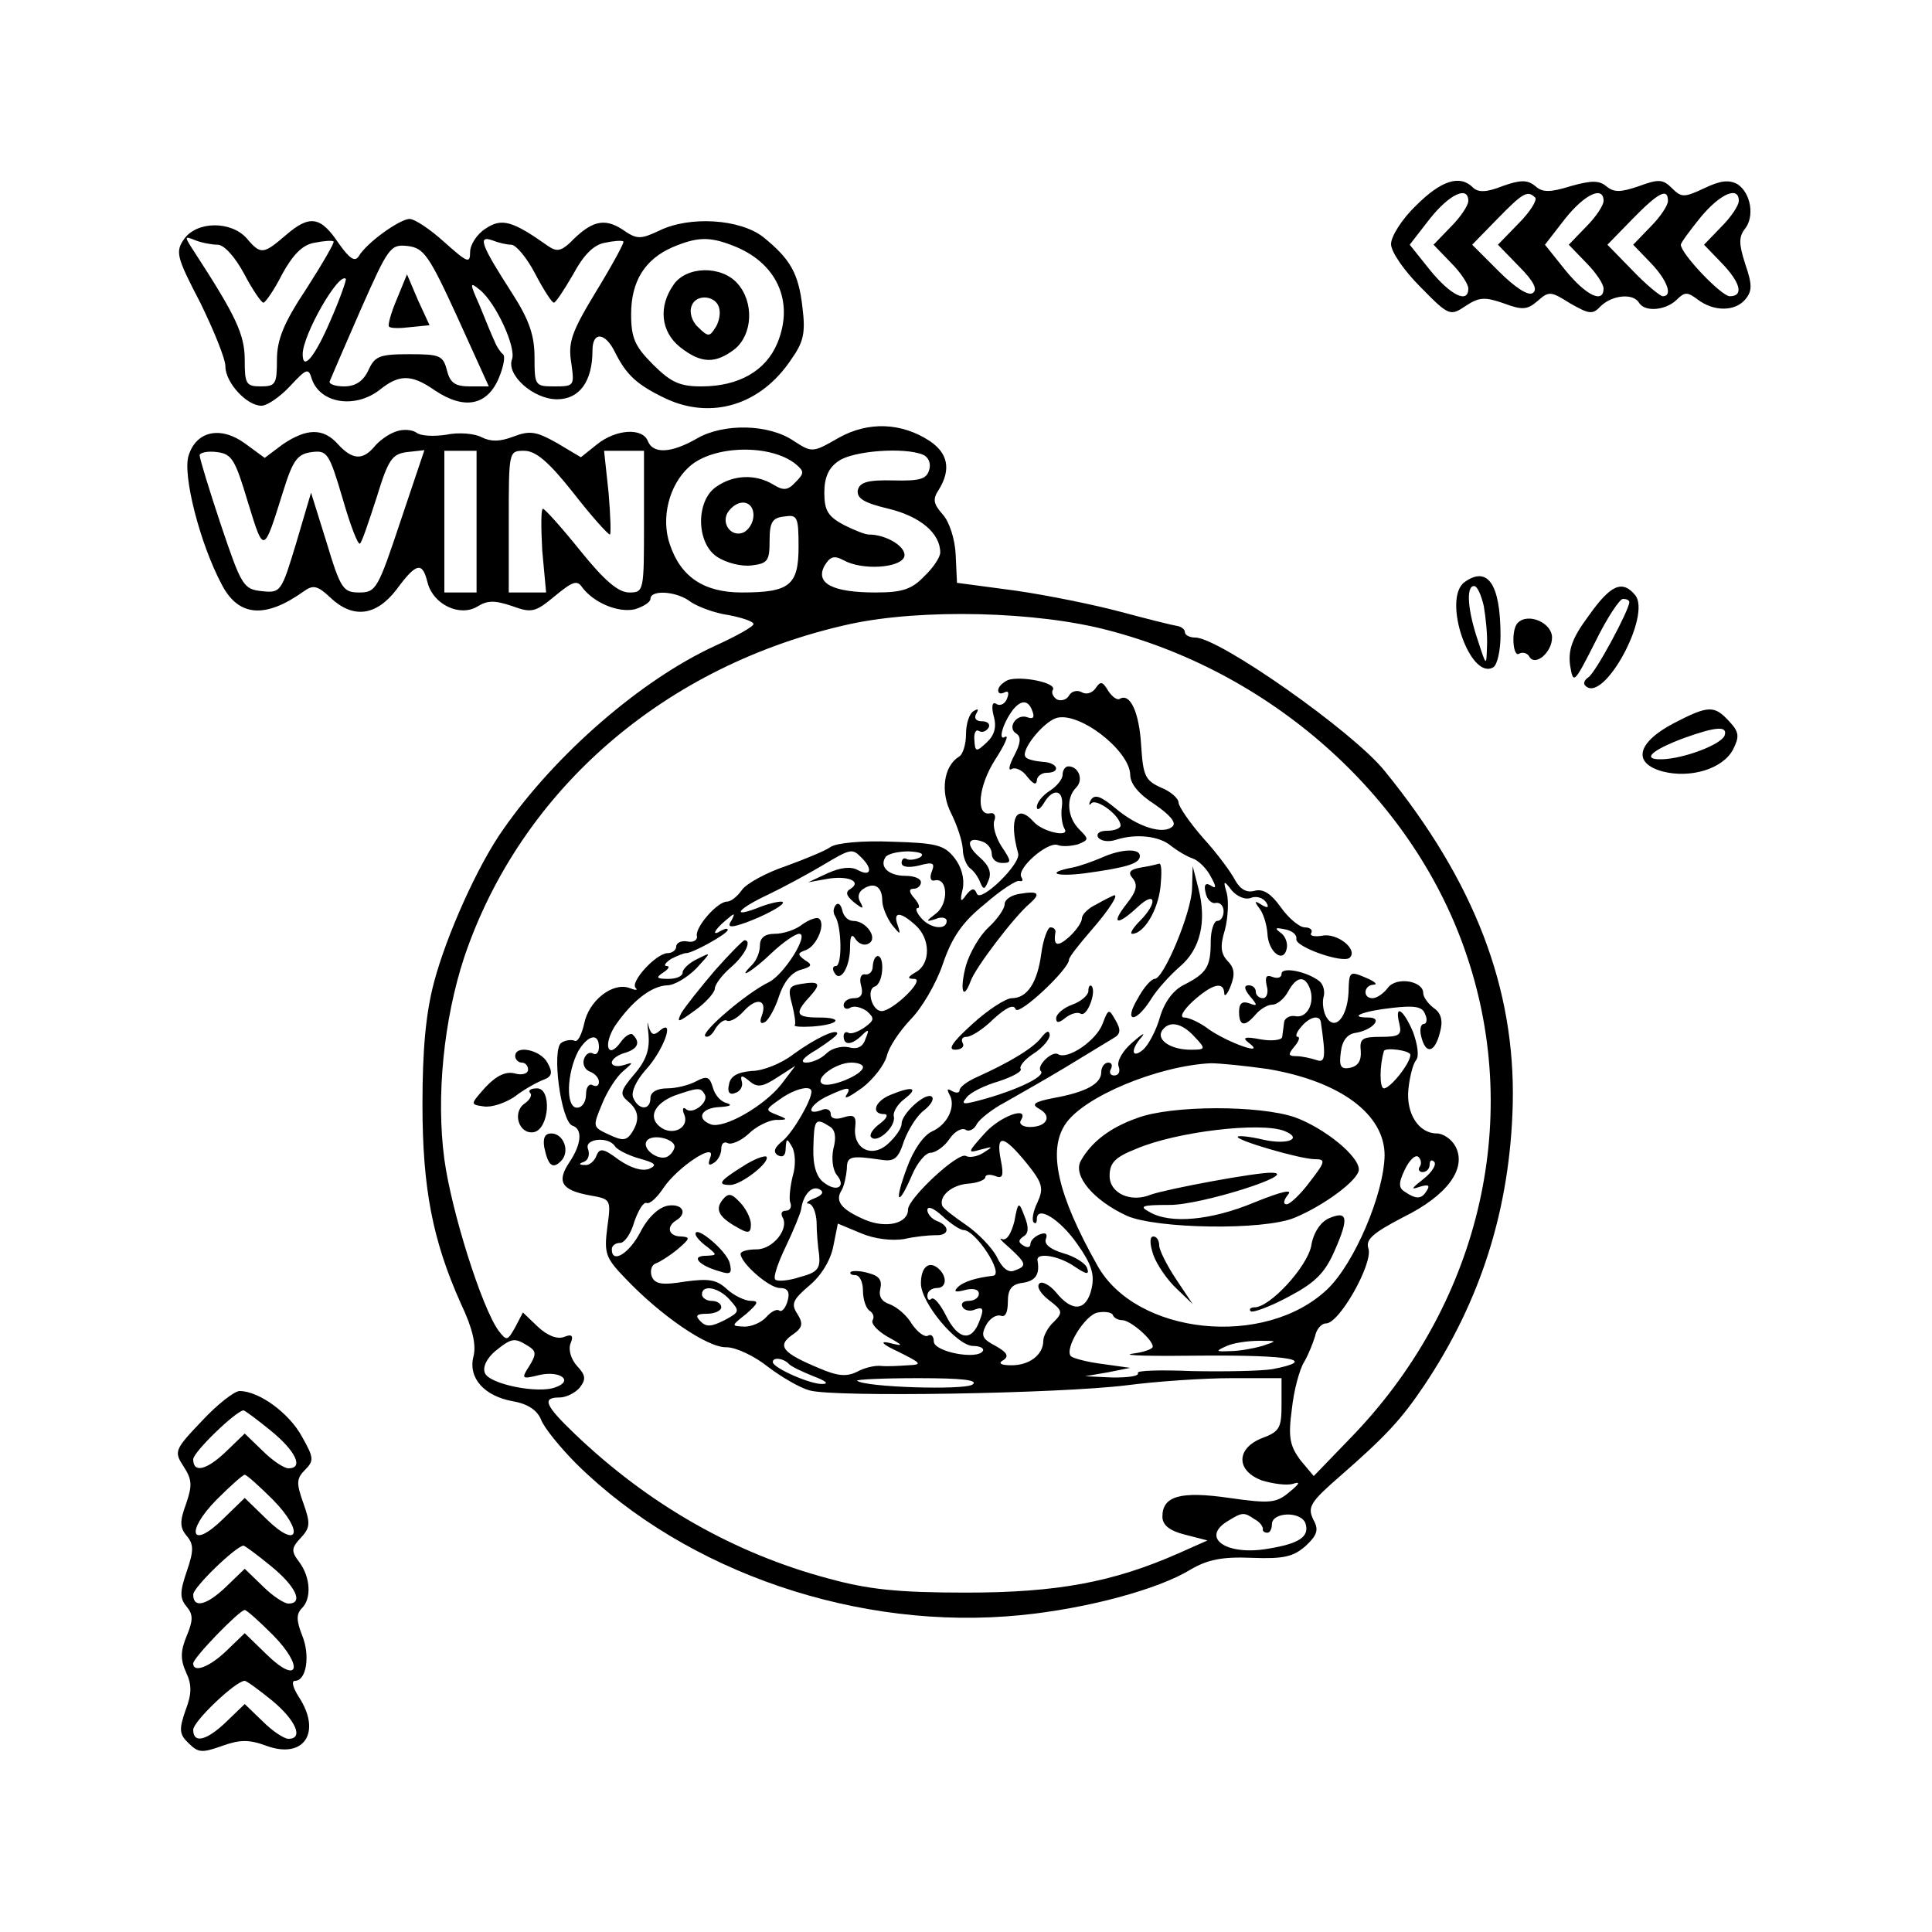
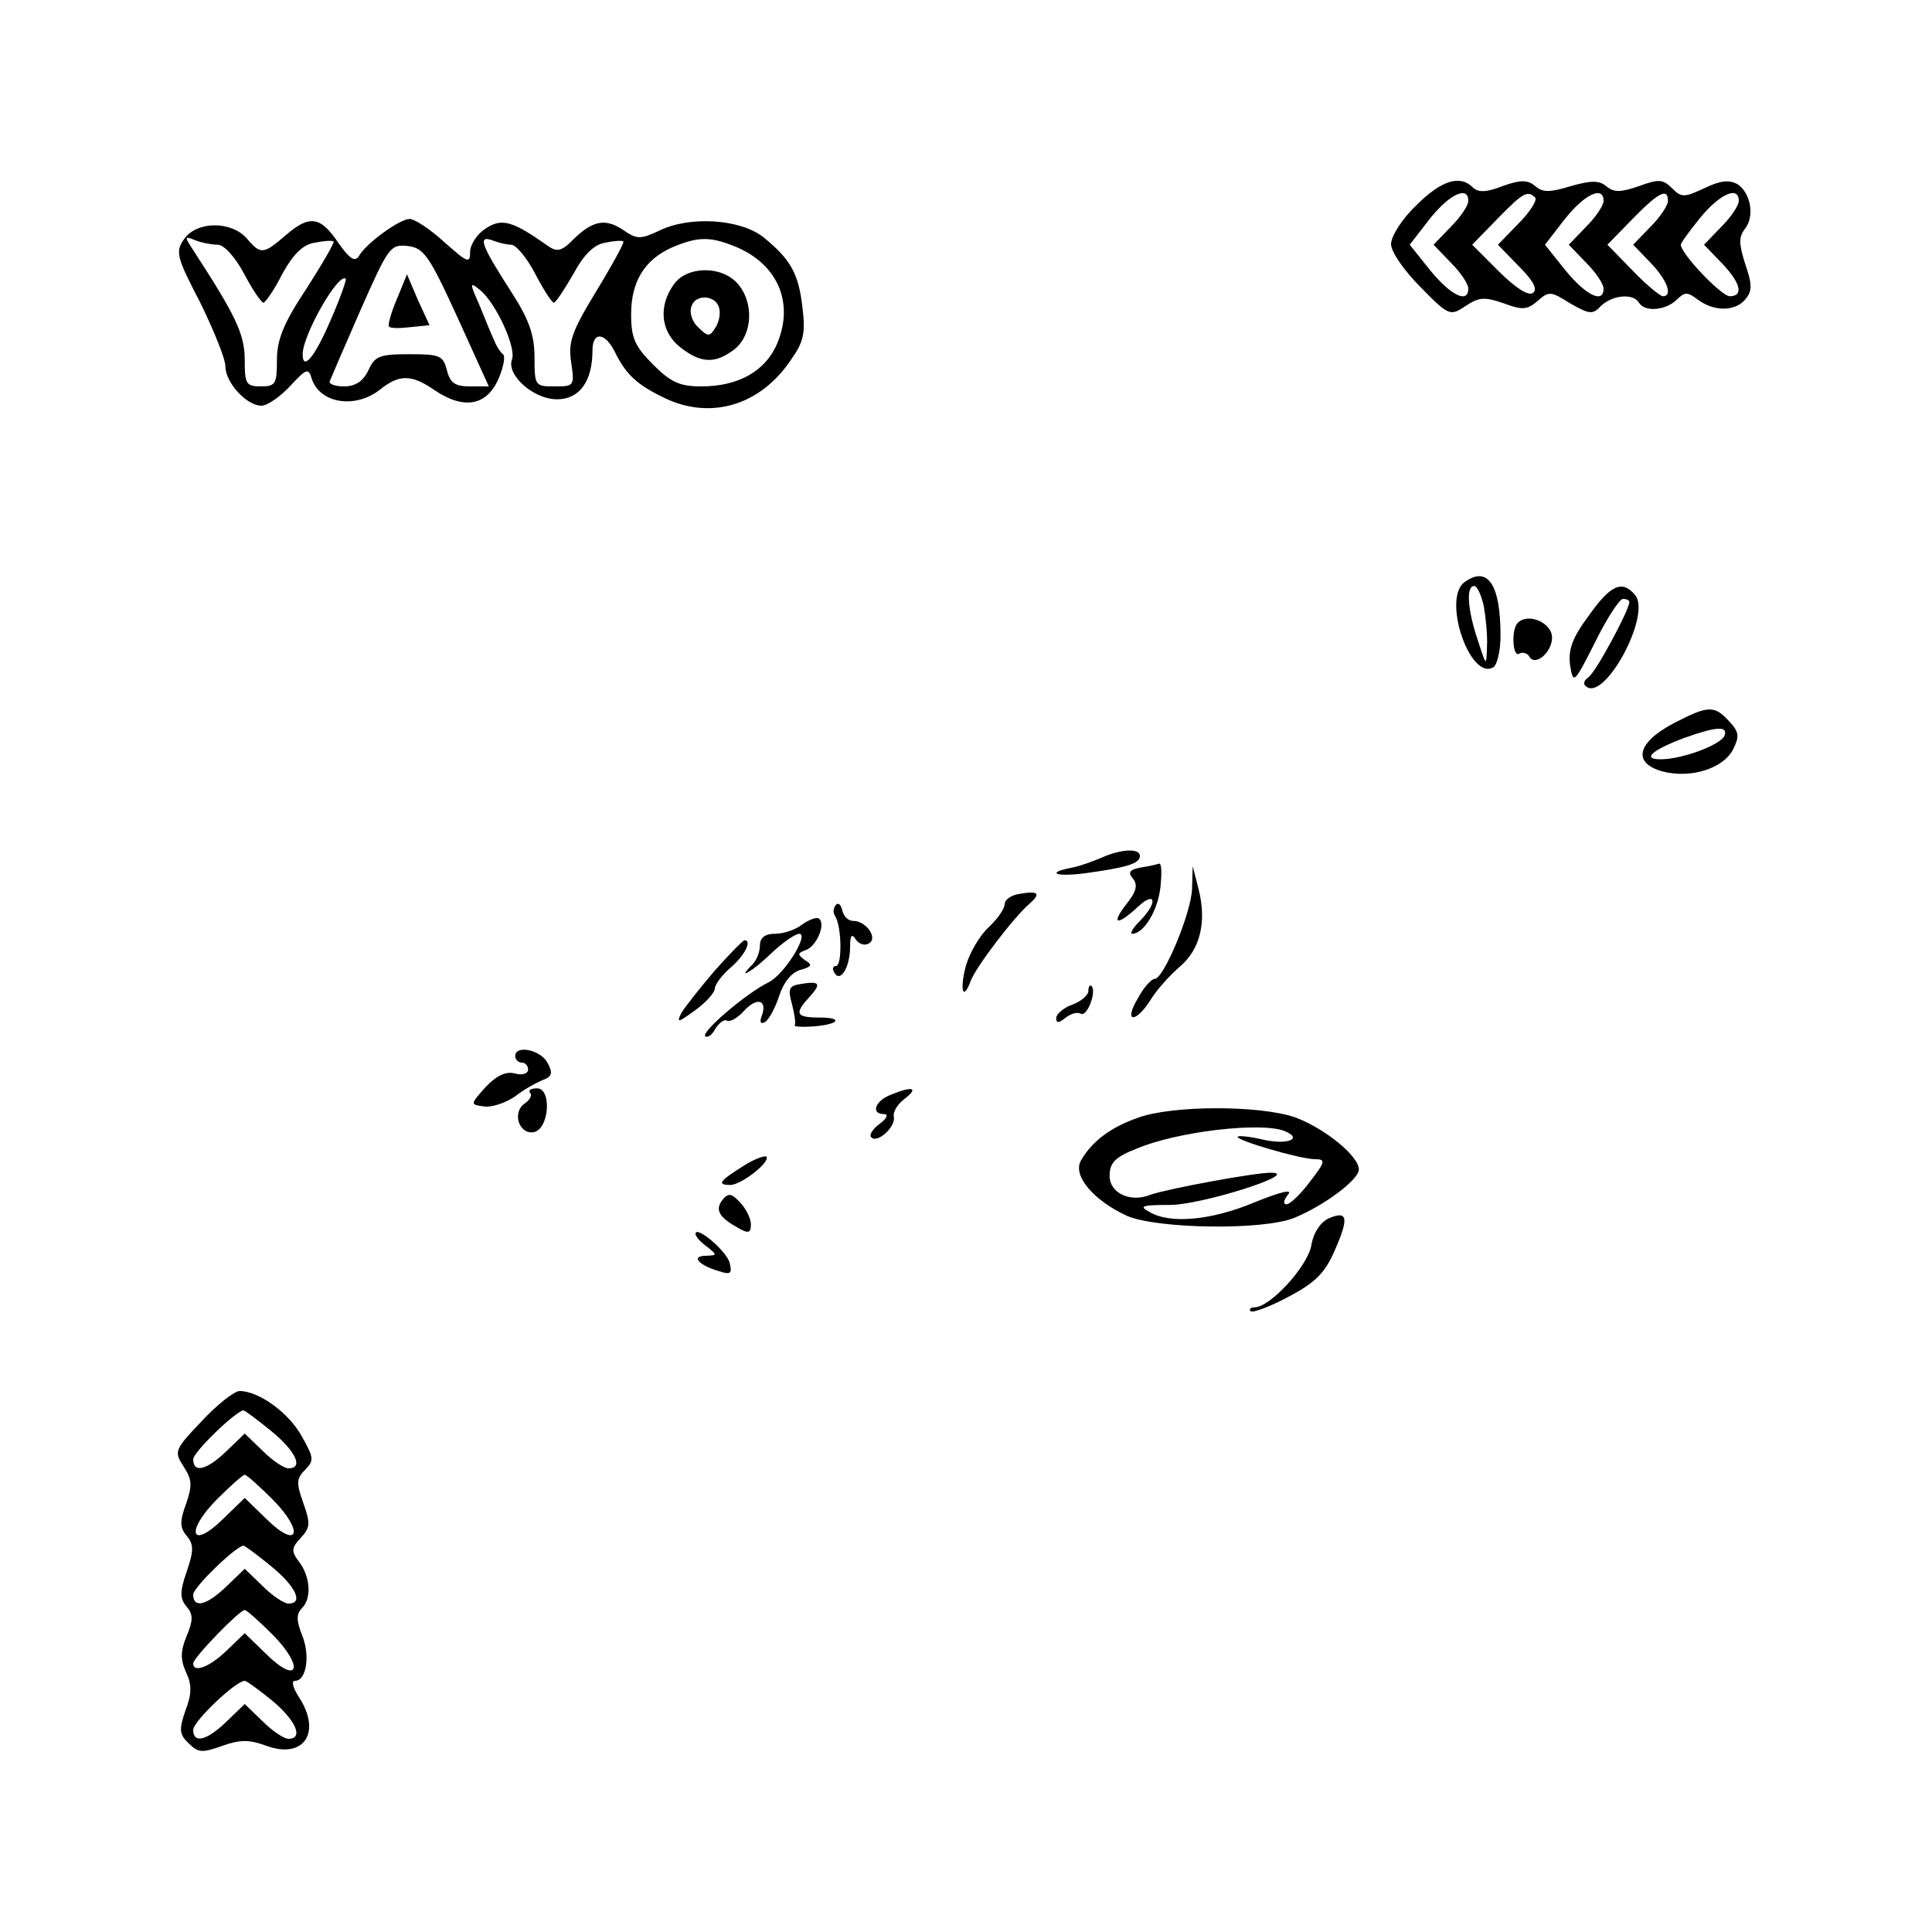
<svg xmlns="http://www.w3.org/2000/svg" version="1.0" width="300pt" height="300pt" viewBox="0 0 300 300" preserveAspectRatio="xMidYMid meet">
  <g transform="translate(0,300) scale(0.1,-0.1)" fill="#000000" stroke="none">
    <path d="M2199 2681 c-22 -21 -39 -48 -39 -60 0 -12 20 -41 46 -67 44 -45 46 -45 70 -29 21 14 30 14 59 4 29 -11 37 -10 53 4 17 15 20 15 50 -4 30 -17 35 -18 48 -4 18 17 50 20 59 5 9 -15 41 -12 58 4 13 13 17 13 33 1 25 -19 58 -19 74 0 11 13 11 23 0 55 -10 31 -10 42 -1 54 16 19 10 56 -11 70 -13 7 -26 6 -51 -6 -32 -15 -36 -15 -51 0 -14 14 -21 14 -51 3 -29 -10 -39 -10 -51 0 -11 9 -23 9 -55 0 -32 -10 -44 -10 -55 0 -12 10 -23 10 -51 0 -25 -10 -38 -10 -46 -2 -20 20 -49 11 -88 -28z m81 7 c0 -7 -12 -25 -27 -40 l-27 -28 27 -28 c15 -15 27 -33 27 -40 0 -24 -27 -11 -59 28 l-32 40 31 40 c31 39 60 52 60 28z m104 5 c3 -4 -8 -22 -26 -40 l-32 -33 33 -34 c23 -23 29 -36 21 -41 -7 -5 -28 9 -53 34 l-41 41 39 40 c40 41 47 45 59 33z m106 -5 c0 -7 -12 -25 -27 -40 l-27 -28 27 -28 c15 -15 27 -33 27 -40 0 -24 -27 -11 -59 28 l-32 40 31 40 c31 39 60 52 60 28z m100 0 c0 -7 -12 -25 -27 -40 l-27 -28 27 -28 c26 -27 35 -52 19 -52 -4 0 -26 18 -47 40 l-39 40 39 40 c40 41 55 49 55 28z m110 0 c0 -7 -12 -25 -27 -40 l-27 -28 27 -28 c30 -31 35 -52 13 -52 -13 0 -76 66 -76 80 0 3 14 22 31 43 30 36 59 49 59 25z" />
    <path d="M444 2635 c-35 -30 -39 -31 -61 -5 -24 27 -77 27 -97 -1 -14 -20 -12 -28 25 -99 21 -43 39 -87 39 -99 0 -25 33 -61 56 -61 9 0 29 14 44 30 26 28 29 29 34 12 13 -39 68 -47 106 -17 30 24 49 24 85 -1 46 -31 82 -24 100 20 7 17 10 33 6 36 -4 3 -10 12 -13 20 -4 8 -14 33 -23 55 -16 36 -16 38 0 25 25 -20 57 -90 50 -108 -9 -24 33 -62 70 -62 35 0 55 28 55 76 0 30 20 28 35 -3 18 -36 35 -51 79 -72 71 -33 147 -10 194 60 20 28 23 42 18 82 -6 53 -19 75 -61 109 -36 28 -114 33 -161 10 -30 -14 -35 -14 -58 2 -28 18 -48 13 -81 -21 -14 -13 -21 -14 -34 -5 -55 39 -72 44 -97 27 -13 -8 -24 -25 -24 -36 0 -19 -4 -17 -40 15 -22 20 -46 36 -54 36 -15 0 -67 -37 -79 -58 -6 -9 -14 -4 -31 20 -28 42 -45 45 -82 13z m-106 -15 c10 0 27 -19 41 -45 13 -25 27 -45 30 -45 3 0 17 20 29 44 17 31 32 46 50 49 15 3 28 4 30 2 2 -1 -17 -34 -42 -73 -36 -54 -46 -80 -46 -111 0 -37 -2 -41 -25 -41 -23 0 -25 4 -25 41 0 40 -14 69 -79 169 -15 23 -15 24 2 17 10 -4 26 -7 35 -7z m456 0 c7 0 24 -20 37 -45 13 -25 26 -45 29 -45 3 0 16 20 30 44 16 30 32 46 49 49 14 3 27 4 29 2 2 -1 -17 -36 -42 -77 -39 -64 -44 -80 -39 -111 5 -36 5 -37 -26 -37 -30 0 -31 1 -31 45 0 34 -8 58 -35 100 -47 73 -54 90 -31 82 10 -4 23 -7 30 -7z m343 -1 c69 -26 97 -87 70 -152 -18 -43 -60 -67 -118 -67 -33 0 -47 6 -75 34 -28 28 -34 41 -34 78 0 51 21 85 64 104 38 16 57 17 93 3z m-427 -111 l49 -108 -29 0 c-23 0 -31 5 -36 25 -6 23 -11 25 -58 25 -47 0 -54 -3 -64 -25 -8 -17 -20 -25 -38 -25 -14 0 -24 4 -22 8 2 5 23 54 48 111 43 97 46 102 73 99 25 -3 33 -14 77 -110z m-197 -6 c-24 -56 -43 -79 -43 -52 0 30 56 128 67 117 1 -2 -9 -31 -24 -65z" />
    <path d="M1046 2558 c-24 -34 -20 -73 10 -97 33 -26 55 -26 85 -3 28 23 30 73 4 102 -25 28 -79 27 -99 -2z m71 -38 c2 -8 -1 -22 -7 -30 -8 -13 -11 -13 -26 2 -10 9 -14 24 -10 33 7 20 40 16 43 -5z" />
    <path d="M616 2535 c-9 -21 -14 -40 -12 -42 2 -3 17 -3 33 -1 l30 3 -18 39 -17 40 -16 -39z" />
-     <path d="M615 2330 c-12 -4 -27 -15 -34 -24 -18 -21 -34 -20 -56 4 -23 26 -49 25 -86 0 l-28 -21 -30 22 c-38 28 -76 20 -88 -18 -10 -29 17 -136 51 -200 26 -51 68 -54 128 -11 14 10 21 9 41 -10 35 -33 71 -29 103 13 31 42 40 43 48 10 9 -34 50 -53 77 -37 16 10 27 10 54 1 30 -11 36 -10 66 15 28 23 35 26 43 14 18 -24 56 -40 82 -34 13 4 24 11 24 16 0 15 42 12 63 -5 11 -7 36 -17 58 -20 21 -4 39 -10 39 -14 0 -4 -27 -19 -60 -34 -115 -53 -247 -168 -328 -284 -40 -56 -89 -166 -108 -238 -13 -49 -18 -106 -18 -190 0 -131 16 -212 60 -310 18 -38 24 -64 19 -82 -8 -33 17 -61 62 -69 23 -4 37 -14 43 -28 4 -12 30 -44 56 -70 171 -168 438 -259 689 -234 102 10 214 40 264 71 26 15 48 20 95 18 50 -2 65 2 84 19 18 17 20 25 11 41 -9 19 -4 27 42 67 71 62 95 88 130 140 88 131 134 275 138 438 4 179 -59 345 -199 517 -49 61 -257 207 -294 207 -9 0 -16 4 -16 8 0 5 -6 9 -12 10 -7 1 -47 11 -88 22 -41 11 -115 26 -164 33 l-90 12 -2 43 c-1 25 -10 52 -20 63 -15 17 -16 24 -6 39 19 31 14 56 -14 75 -44 29 -96 31 -142 5 -40 -23 -41 -23 -69 -5 -39 27 -110 28 -151 4 -40 -23 -68 -24 -76 -4 -8 21 -49 19 -79 -5 l-25 -20 -37 22 c-32 18 -42 20 -68 10 -21 -8 -35 -8 -49 -1 -11 6 -36 8 -55 4 -19 -3 -40 -2 -46 3 -7 5 -21 6 -32 2z m621 -51 c13 -11 13 -14 -1 -28 -12 -13 -19 -13 -35 -3 -27 16 -61 15 -88 -4 -32 -22 -31 -88 2 -109 14 -9 37 -15 53 -13 25 3 28 7 28 38 0 29 4 36 23 38 20 3 22 0 22 -47 0 -60 -14 -71 -88 -71 -59 0 -95 24 -112 75 -14 41 -1 92 30 120 37 34 127 36 166 4z m-851 -59 c25 -81 24 -81 55 18 15 48 22 57 44 60 24 3 27 -1 48 -72 12 -42 24 -73 27 -70 3 2 14 35 26 72 18 59 24 67 47 70 l27 3 -37 -110 c-35 -105 -38 -111 -64 -111 -25 0 -29 5 -51 78 l-24 77 -23 -78 c-23 -76 -24 -78 -53 -75 -29 3 -32 8 -64 103 -18 54 -33 103 -33 108 0 4 12 7 27 5 23 -3 28 -11 48 -78z m355 -30 l0 -110 -25 0 -25 0 0 110 0 110 25 0 25 0 0 -110z m150 45 c28 -36 54 -65 57 -65 2 0 1 29 -2 65 l-7 65 31 0 31 0 0 -110 c0 -108 0 -110 -23 -110 -17 0 -39 19 -76 65 -29 36 -55 65 -58 65 -3 0 -3 -29 -1 -65 l6 -65 -29 0 -29 0 0 110 c0 110 0 110 24 110 18 0 38 -17 76 -65z m543 59 c8 -3 13 -13 10 -23 -4 -15 -14 -18 -56 -17 -40 1 -52 -3 -55 -15 -2 -13 10 -20 48 -29 49 -12 80 -38 80 -68 0 -7 -11 -24 -25 -37 -19 -20 -34 -25 -75 -25 -67 0 -94 14 -80 41 9 15 15 17 30 9 29 -16 87 -12 94 5 5 15 -27 35 -55 35 -6 0 -23 7 -39 15 -24 13 -30 22 -30 50 0 24 7 39 22 49 22 16 102 22 131 10z m-263 -94 c0 -11 -7 -23 -16 -27 -20 -8 -36 17 -22 34 16 20 38 15 38 -7z m552 -179 c260 -68 476 -265 556 -506 87 -259 17 -545 -182 -749 l-56 -58 -21 25 c-16 22 -19 35 -13 79 3 29 12 62 19 73 7 12 14 30 17 40 2 11 10 20 17 20 21 0 73 93 66 116 -5 14 6 24 54 49 69 34 99 76 81 110 -6 11 -19 20 -29 20 -28 0 -48 31 -44 69 2 19 7 39 12 45 5 6 2 25 -5 44 -15 35 -29 44 -21 12 4 -17 0 -20 -29 -20 -29 0 -33 -3 -31 -22 1 -15 -4 -23 -16 -26 -15 -3 -18 2 -15 24 2 18 10 28 22 30 27 4 45 24 21 24 -33 0 -9 10 37 15 35 4 47 2 51 -10 4 -8 2 -15 -2 -15 -5 0 -7 -9 -4 -20 7 -28 21 -25 29 7 5 18 2 30 -10 38 -9 7 -16 17 -16 23 0 19 -42 26 -55 8 -7 -9 -17 -16 -24 -16 -15 0 -14 20 2 21 6 0 3 4 -8 9 -30 13 -30 13 -31 -21 -2 -39 -21 -60 -34 -39 -5 8 -7 22 -5 31 3 9 0 21 -7 26 -20 15 -58 22 -58 11 0 -6 -6 -8 -14 -5 -10 4 -12 0 -9 -14 3 -10 0 -19 -6 -19 -6 0 -11 5 -11 10 0 6 -5 10 -11 10 -8 0 -7 -6 2 -17 12 -14 12 -16 -1 -11 -11 4 -16 0 -16 -13 0 -23 9 -24 26 -4 7 8 18 15 26 15 7 0 18 9 24 20 13 24 26 26 34 5 8 -22 -4 -46 -22 -43 -9 2 -17 -3 -18 -9 -1 -7 -2 -17 -3 -23 0 -5 -16 -7 -33 -4 -26 5 -30 3 -18 -6 26 -20 -31 0 -62 21 -14 11 -32 19 -39 19 -8 0 -2 11 13 25 30 27 48 32 49 13 0 -7 5 -2 10 11 7 18 6 28 -5 39 -10 11 -12 22 -4 48 5 19 6 45 3 57 -6 20 -5 21 8 4 8 -9 21 -15 30 -11 8 3 18 0 23 -7 5 -8 3 -10 -7 -4 -11 7 -12 6 -3 -6 6 -8 11 -25 12 -38 1 -29 25 -48 30 -24 2 8 -2 20 -10 25 -9 7 -8 8 7 5 11 -2 19 -8 18 -15 -3 -12 73 -39 83 -29 13 13 -20 39 -43 34 -12 -2 -20 0 -17 4 3 5 -2 9 -10 9 -8 0 -25 14 -37 31 -15 21 -27 29 -40 26 -13 -4 -23 2 -31 16 -6 12 -28 42 -50 66 -21 24 -38 49 -38 55 0 6 -12 17 -27 23 -25 11 -28 19 -31 65 -3 52 -17 82 -33 73 -4 -3 -12 3 -18 12 -9 15 -12 16 -20 4 -5 -7 -14 -10 -21 -6 -7 4 -16 2 -20 -5 -4 -7 -13 -9 -19 -6 -6 4 -9 11 -6 15 6 11 -50 22 -70 15 -8 -4 -15 -10 -15 -16 0 -5 4 -6 10 -3 6 3 7 -1 4 -9 -3 -9 -11 -13 -17 -9 -6 4 -8 -3 -4 -19 5 -17 1 -30 -11 -41 -16 -15 -18 -15 -19 4 -1 10 2 17 7 14 5 -3 11 -1 15 5 3 5 -1 10 -10 10 -10 0 -13 5 -9 12 4 7 3 8 -4 4 -7 -4 -12 -20 -12 -36 0 -16 -5 -32 -11 -35 -24 -15 -29 -55 -12 -88 9 -18 17 -42 18 -55 0 -13 6 -26 11 -30 6 -4 13 -14 16 -22 5 -12 7 -12 13 3 5 12 1 23 -14 36 -22 19 -19 33 5 24 8 -3 14 -11 14 -19 0 -8 7 -14 16 -14 15 0 15 2 -1 26 -9 14 -14 32 -11 40 3 7 0 13 -7 11 -22 -4 -18 42 8 83 15 23 22 39 16 36 -12 -8 -4 21 12 42 13 16 24 15 30 -2 4 -10 1 -13 -7 -10 -17 7 -33 -16 -18 -25 8 -5 7 -15 -3 -34 -8 -15 -10 -25 -4 -21 6 3 17 -2 24 -12 9 -11 14 -14 15 -6 0 6 7 12 15 12 23 0 18 16 -6 17 -12 1 -24 4 -26 7 -10 9 26 54 47 61 35 11 114 -50 115 -88 0 -14 13 -30 38 -46 23 -16 34 -28 28 -34 -14 -14 -55 -1 -89 28 -23 19 -32 22 -38 13 -4 -7 -3 -10 1 -5 9 7 45 -20 45 -35 0 -4 -9 -8 -21 -8 -11 0 -17 -4 -14 -10 4 -6 16 -8 28 -4 31 10 68 6 86 -10 9 -7 24 -16 33 -19 9 -3 22 -16 28 -28 9 -16 9 -20 0 -14 -8 5 -11 1 -8 -11 2 -11 10 -18 16 -16 7 1 12 -5 12 -13 0 -8 -4 -15 -10 -15 -5 0 -10 -15 -10 -32 0 -39 -6 -49 -41 -67 -17 -8 -31 -27 -38 -51 -6 -21 -18 -43 -26 -50 -18 -15 -20 0 -2 20 6 8 0 4 -15 -9 -15 -13 -24 -29 -21 -37 3 -8 0 -14 -7 -14 -6 0 -8 5 -5 10 3 6 1 10 -4 10 -6 0 -11 -7 -11 -15 0 -18 -24 -31 -74 -40 -31 -6 -35 -10 -22 -17 20 -11 12 -28 -15 -28 -11 0 -17 5 -14 10 15 24 -33 7 -57 -21 -26 -29 -26 -30 -5 -24 19 5 20 5 4 -5 -9 -6 -22 -8 -27 -5 -12 7 -90 -66 -90 -83 0 -22 -34 -30 -67 -16 -37 16 -47 29 -36 46 4 7 7 22 8 33 0 20 6 21 54 14 20 -3 26 2 35 30 7 18 20 39 31 47 10 8 16 17 12 21 -9 8 -47 -26 -47 -42 0 -7 -9 -20 -21 -31 -25 -23 -55 -8 -51 26 2 17 -2 20 -18 15 -12 -4 -20 -2 -20 5 0 7 -7 10 -15 6 -26 -9 -16 10 10 22 32 15 38 15 29 1 -4 -7 7 -1 25 12 17 13 34 35 38 49 3 14 20 39 37 57 17 17 40 56 50 86 14 41 30 65 65 93 25 22 50 38 54 36 5 -1 6 1 3 6 -8 13 40 55 56 50 7 -3 21 -2 32 1 17 7 17 8 2 23 -19 19 -21 49 -5 65 12 12 4 33 -12 33 -5 0 -9 -6 -9 -13 0 -7 -9 -18 -20 -25 -11 -7 -20 -18 -20 -25 0 -6 5 -4 11 6 14 24 31 21 28 -5 -2 -13 0 -28 4 -35 9 -14 -34 -5 -48 11 -27 30 -39 4 -24 -49 5 -16 -58 -77 -64 -63 -4 10 -8 9 -17 -2 -8 -12 -10 -10 -5 10 3 16 -2 34 -13 48 -16 20 -28 23 -97 25 -46 2 -86 -2 -95 -8 -8 -6 -40 -19 -70 -30 -30 -10 -61 -27 -68 -37 -7 -10 -17 -18 -23 -18 -15 0 -49 -39 -47 -53 2 -6 -5 -11 -14 -9 -10 2 -18 -2 -18 -8 0 -5 -6 -10 -13 -10 -18 0 -59 -45 -50 -54 4 -4 0 -4 -10 0 -26 9 -63 -20 -70 -56 -4 -17 -10 -29 -15 -26 -4 2 -14 1 -20 -3 -16 -9 -1 -123 17 -129 16 -5 14 -29 -5 -57 -20 -30 -12 -43 31 -51 34 -6 34 -6 28 -50 -5 -40 -3 -47 28 -79 55 -58 128 -108 157 -107 15 0 44 -14 64 -30 21 -16 50 -33 65 -37 38 -11 389 -5 493 8 46 6 119 11 162 11 l78 0 0 -41 c0 -36 -3 -42 -30 -52 -41 -16 -41 -51 0 -66 17 -5 38 -8 48 -5 12 4 10 0 -6 -13 -20 -17 -30 -18 -93 -9 -76 11 -104 3 -104 -29 0 -13 11 -22 35 -28 l35 -9 -45 -20 c-102 -45 -189 -61 -330 -61 -107 0 -152 5 -214 22 -146 39 -279 115 -393 224 -47 45 -52 57 -24 57 10 0 24 7 31 15 10 13 10 19 -4 34 -9 10 -14 25 -10 35 5 12 2 15 -10 10 -11 -4 -26 2 -41 16 l-23 22 -12 -23 c-12 -21 -13 -22 -26 -5 -26 36 -73 185 -84 266 -13 97 -1 217 31 314 88 260 312 454 599 517 111 24 290 20 402 -10z m-384 -353 c18 -18 14 -30 -6 -19 -11 6 -27 4 -47 -5 l-30 -14 28 5 c32 6 56 -3 38 -15 -9 -5 -7 -11 5 -21 14 -11 16 -11 10 0 -5 8 -3 16 5 21 17 11 29 3 29 -19 0 -9 7 -26 15 -37 13 -16 14 -16 9 -1 -8 22 4 22 28 0 23 -21 23 -59 1 -72 -14 -8 -15 -11 -3 -11 17 -1 -34 -50 -51 -50 -15 0 -24 33 -11 38 7 2 12 15 12 30 0 24 -14 23 -15 -1 -1 -7 -6 -11 -12 -10 -6 1 -9 -6 -6 -17 4 -14 0 -20 -11 -20 -9 0 -16 -5 -16 -11 0 -5 5 -7 10 -4 6 4 17 1 26 -5 12 -11 12 -14 -3 -25 -10 -7 -21 -11 -25 -9 -5 3 -8 0 -8 -5 0 -15 13 -14 29 2 10 10 11 8 5 -6 -4 -13 -13 -17 -27 -13 -11 2 -26 -2 -34 -10 -8 -8 -22 -14 -31 -14 -11 0 -5 8 16 20 17 11 32 22 32 25 0 9 -35 -8 -68 -32 -18 -14 -47 -26 -65 -26 -22 -2 -33 -8 -35 -21 -3 -12 1 -17 10 -13 7 2 12 10 10 17 -3 11 0 11 12 1 12 -10 20 -9 43 6 l28 18 -22 -29 c-27 -34 -89 -69 -109 -62 -24 9 -15 26 14 27 15 1 20 3 11 6 -10 2 -19 13 -22 24 -5 17 -9 19 -26 10 -11 -6 -31 -11 -45 -11 -16 0 -26 -6 -26 -15 0 -20 -19 -19 -27 1 -3 9 5 26 19 42 28 30 47 82 23 62 -10 -9 -14 -7 -18 7 -2 10 -2 4 0 -13 2 -23 -3 -40 -22 -62 -22 -26 -23 -31 -10 -42 17 -14 19 -29 6 -49 -8 -12 -14 -13 -35 -3 -26 12 -26 12 -11 48 8 20 23 43 33 51 16 14 16 14 0 9 -10 -3 -18 -1 -18 4 0 5 9 12 20 15 20 6 25 16 13 28 -3 4 -12 -1 -19 -11 -20 -28 -28 -5 -9 25 26 38 56 62 81 63 11 0 31 12 45 26 24 26 24 26 2 15 -13 -6 -23 -16 -23 -21 0 -6 -10 -10 -22 -10 -19 0 -20 2 -8 10 8 5 11 10 5 10 -5 0 -2 5 7 11 10 5 20 9 23 9 9 -1 65 30 65 36 0 3 -4 2 -10 -1 -16 -10 -11 1 7 16 14 12 15 12 9 0 -7 -10 -3 -12 15 -6 34 11 76 34 62 35 -6 0 -23 -4 -37 -10 -42 -16 -30 -1 17 21 23 11 60 31 82 44 47 28 48 28 63 13z m91 1 c-7 -4 -17 -5 -21 -3 -4 3 -8 0 -8 -6 0 -6 10 -8 27 -4 22 6 25 4 20 -9 -4 -10 -2 -16 5 -14 20 4 21 -36 2 -51 -17 -13 -17 -14 -1 -9 9 4 17 2 17 -3 0 -15 -26 -12 -40 5 -7 8 -9 15 -5 15 4 0 2 7 -5 15 -9 10 -9 15 -1 15 6 0 11 5 11 10 0 6 -11 10 -24 10 -26 0 -41 14 -31 29 3 5 19 9 36 9 19 -1 25 -4 18 -9z m622 -256 c8 -55 7 -64 -7 -59 -9 3 -23 6 -31 6 -13 0 -13 3 -3 15 7 8 9 15 5 15 -4 0 -2 7 5 15 13 16 29 20 31 8z m-196 -23 c18 -19 17 -20 -6 -20 -31 0 -53 15 -45 29 11 17 31 13 51 -9z m-925 -16 c0 -8 -4 -13 -9 -10 -5 3 -11 0 -14 -8 -3 -8 1 -17 9 -20 8 -3 14 -10 14 -16 0 -6 -4 -8 -10 -5 -5 3 -10 -3 -10 -14 0 -12 -6 -21 -14 -21 -18 0 -16 54 2 88 15 25 32 29 32 6z m1260 -12 c0 -13 -31 -52 -41 -52 -7 0 -7 35 0 58 2 6 41 1 41 -6z m-850 -19 c0 -12 -52 -33 -63 -26 -13 8 21 33 45 33 10 0 18 -3 18 -7z m629 -3 c112 -19 181 -70 181 -134 -1 -60 -47 -168 -89 -208 -97 -92 -297 -71 -357 37 -62 110 -77 178 -50 219 28 43 144 91 226 95 14 0 54 -4 89 -9z m-875 -39 c8 -12 -19 -33 -29 -23 -5 4 -6 -1 -2 -10 7 -20 -20 -33 -39 -17 -18 15 -7 36 24 48 35 12 40 13 46 2z m166 4 c0 -14 -28 -62 -44 -76 -14 -11 -16 -18 -8 -23 8 -4 12 0 12 11 1 16 2 16 10 2 5 -9 6 -29 1 -45 -4 -16 -6 -35 -4 -41 3 -7 0 -13 -7 -13 -6 0 -8 -4 -5 -10 11 -18 -15 -50 -40 -50 -14 0 -25 -3 -25 -7 0 -14 44 -53 61 -53 12 0 16 -6 12 -20 -3 -11 -9 -18 -13 -15 -4 3 -13 -2 -20 -10 -7 -8 -22 -15 -34 -15 -21 1 -21 1 3 20 18 16 20 20 7 20 -9 0 -26 8 -37 18 -16 15 -28 17 -65 12 -36 -6 -47 -4 -52 8 -3 9 0 18 6 20 6 2 22 12 34 22 20 17 20 19 6 20 -20 0 -24 15 -8 25 18 11 10 26 -12 23 -14 -2 -31 -17 -43 -40 -18 -35 -45 -51 -45 -28 0 6 6 10 13 10 7 0 17 15 22 33 6 17 14 31 19 29 5 -2 16 8 26 23 22 33 83 73 73 48 -4 -11 -3 -14 5 -9 7 4 12 14 12 22 0 8 4 12 10 9 5 -3 20 3 32 14 12 12 31 21 42 22 20 0 20 1 2 8 -18 7 -18 8 5 24 22 16 49 23 49 12z m28 -54 c9 -5 11 -17 6 -35 -3 -15 -1 -32 5 -40 16 -19 0 -28 -20 -12 -11 8 -17 26 -16 54 1 44 3 47 25 33z m-241 -34 c-2 -6 -7 -12 -13 -14 -15 -4 -37 14 -30 25 8 13 48 3 43 -11z m-92 3 c3 -5 20 -14 38 -19 25 -7 28 -10 15 -16 -11 -4 -28 1 -47 14 -24 18 -30 19 -35 6 -3 -8 -11 -15 -18 -14 -9 0 -10 2 -1 5 7 3 9 12 6 20 -6 16 32 20 42 4z m639 -26 c25 -31 27 -39 17 -61 -7 -14 -9 -28 -6 -31 3 -3 5 -1 5 5 0 22 36 0 63 -39 22 -31 27 -47 22 -69 -8 -35 -30 -37 -55 -6 -10 12 -22 18 -26 14 -5 -5 2 -16 15 -26 21 -16 22 -19 7 -34 -9 -8 -16 -22 -16 -29 0 -22 -22 -38 -49 -38 -17 0 -22 3 -13 8 9 6 6 12 -12 22 -21 11 -23 16 -15 32 6 11 16 17 23 15 7 -3 11 5 11 22 0 19 6 27 23 29 20 3 27 13 23 35 -2 13 34 7 58 -10 18 -12 23 -13 19 -2 -2 7 -19 18 -37 23 -20 6 -30 14 -27 22 3 8 0 11 -10 7 -7 -3 -14 -9 -14 -15 0 -5 -5 -6 -11 -2 -8 5 -8 8 0 14 8 4 9 14 2 31 -9 24 -10 24 -16 -8 -5 -19 -12 -30 -19 -27 -6 3 -1 -3 12 -14 26 -24 27 -28 7 -35 -9 -4 -19 4 -27 21 -7 14 -29 37 -48 50 -19 13 -36 26 -37 30 -5 15 15 32 40 34 15 1 27 6 27 10 0 4 7 5 15 2 12 -5 14 0 9 25 -8 41 4 39 40 -5z m611 -5 c-4 -5 -1 -9 4 -9 6 0 11 5 11 12 0 6 3 8 7 4 4 -4 -3 -16 -17 -27 -18 -14 -20 -17 -6 -12 13 4 17 3 12 -5 -8 -14 -16 -15 -34 -3 -10 6 -11 13 -1 34 7 15 16 24 21 21 4 -3 6 -10 3 -15z m-941 -50 c-10 -4 -14 -8 -8 -8 6 -1 11 -13 12 -28 0 -16 2 -39 4 -52 2 -21 -3 -27 -30 -34 -18 -6 -35 -7 -38 -4 -4 3 4 26 16 51 12 25 23 52 24 58 3 23 17 38 29 31 7 -4 4 -9 -9 -14z m232 -49 c19 0 64 -69 46 -71 -26 -3 -46 -9 -55 -18 -7 -7 -3 -8 12 -4 12 3 21 1 21 -6 0 -6 -7 -11 -16 -11 -8 0 -13 -4 -9 -10 3 -5 12 -7 20 -3 12 4 13 0 6 -18 -12 -33 -33 -30 -52 8 -9 18 -19 30 -23 26 -3 -3 -6 -1 -6 5 0 7 7 12 15 12 16 0 16 20 0 32 -14 10 -25 -1 -25 -25 0 -30 56 -97 81 -97 11 0 18 -4 15 -8 -9 -14 -76 -1 -76 15 0 8 -4 12 -9 9 -5 -3 -16 5 -25 18 -8 14 -24 27 -35 31 -12 4 -17 12 -14 24 3 13 -2 20 -18 24 -13 4 -25 4 -28 2 -2 -3 1 -5 7 -5 7 0 12 -11 12 -24 0 -14 5 -28 10 -31 6 -4 8 -10 5 -15 -3 -5 7 -16 22 -25 27 -15 27 -16 3 -10 -15 3 -9 -3 15 -14 36 -18 38 -20 15 -21 -14 -1 -33 -2 -42 -1 -10 1 -26 -3 -37 -9 -16 -8 -30 -7 -58 5 -58 24 -67 35 -43 52 16 11 18 17 8 33 -10 15 -7 22 19 44 19 16 33 40 37 61 l7 35 36 -15 c21 -9 48 -12 67 -9 17 4 39 6 49 6 21 -1 23 14 2 22 -8 3 -15 11 -15 17 0 7 10 3 23 -9 13 -12 28 -22 33 -22z m-363 -108 c16 -18 16 -19 -8 -32 -20 -10 -28 -11 -37 -2 -9 9 -7 12 10 12 12 0 22 5 22 10 0 6 -7 10 -15 10 -8 0 -15 5 -15 10 0 16 26 11 43 -8z m610 -32 c12 0 47 -30 47 -41 0 -4 -15 -9 -32 -11 -18 -3 31 -4 110 -3 137 1 180 -7 108 -21 -19 -3 -75 -4 -125 -3 -49 2 -87 1 -84 -3 2 -5 -15 -7 -39 -7 l-43 2 35 6 35 7 -43 6 c-24 3 -46 9 -49 12 -11 11 22 65 42 68 11 2 22 0 23 -4 2 -5 9 -8 15 -8z m-923 -40 c13 -8 13 -13 2 -31 -13 -20 -12 -21 16 -14 32 7 53 -9 25 -19 -27 -11 -104 5 -110 22 -4 9 3 23 16 34 26 21 30 21 51 8z m1140 0 c-14 -4 -36 -8 -50 -8 -23 -1 -23 0 -5 8 11 5 34 8 50 8 29 0 29 0 5 -8z m-736 -27 c4 -5 22 -13 39 -20 19 -7 25 -12 14 -12 -18 -1 -77 25 -77 34 0 8 16 6 24 -2z m286 -33 c-14 -9 -168 -4 -179 6 -2 2 40 4 95 4 69 0 94 -3 84 -10z m438 -209 c8 -4 13 -11 13 -15 -1 -3 2 -6 7 -6 4 0 7 6 7 13 0 19 44 21 52 2 7 -21 -9 -32 -59 -40 -65 -11 -105 18 -60 44 21 13 24 13 40 2z" />
    <path d="M1710 1668 c-14 -6 -34 -13 -44 -15 -43 -8 -28 -15 19 -9 65 9 85 15 85 27 0 12 -29 11 -60 -3z" />
    <path d="M1772 1653 c-18 -3 -21 -8 -13 -17 8 -10 6 -20 -10 -40 -25 -32 -14 -34 18 -4 28 26 31 6 3 -22 -11 -11 -16 -20 -12 -20 18 0 40 36 44 73 2 20 2 36 -2 36 -3 -1 -15 -4 -28 -6z" />
    <path d="M1851 1620 c-1 -37 -44 -140 -58 -140 -5 0 -17 -13 -26 -30 -23 -38 -4 -40 20 -2 9 15 30 38 45 51 32 27 42 70 29 121 l-9 35 -1 -35z" />
    <path d="M1583 1612 c-13 -2 -23 -9 -23 -16 0 -7 -11 -23 -25 -36 -14 -13 -29 -39 -35 -59 -10 -37 -5 -57 7 -25 7 21 69 102 92 121 18 16 13 20 -16 15z" />
-     <path d="M1703 1596 c-13 -6 -23 -16 -23 -22 0 -6 -9 -19 -20 -29 -18 -16 -25 -14 -21 8 0 4 -3 7 -8 7 -4 0 -11 -18 -14 -40 -6 -46 -22 -70 -46 -70 -9 0 -37 -18 -61 -40 -31 -28 -39 -40 -27 -40 10 0 15 5 12 10 -3 6 -1 10 6 10 7 0 26 12 42 28 20 18 31 23 34 15 4 -12 83 62 83 77 0 4 16 24 35 46 28 32 45 59 33 53 -2 -1 -13 -6 -25 -13z" />
    <path d="M1690 1461 c0 -6 -11 -16 -25 -21 -14 -5 -25 -15 -25 -21 0 -8 4 -8 15 1 8 6 18 9 23 6 10 -6 25 34 17 43 -3 2 -5 -1 -5 -8z" />
-     <path d="M1712 1410 c-10 -26 -54 -56 -69 -47 -9 6 -34 -18 -27 -26 8 -7 -28 -26 -82 -42 -39 -11 -43 -11 -33 1 6 8 29 19 50 25 21 7 36 15 34 19 -3 4 6 15 20 24 14 9 25 22 25 29 -1 8 -5 6 -13 -4 -12 -16 -48 -38 -99 -61 -16 -7 -28 -16 -28 -21 0 -4 -5 -5 -12 -1 -7 4 -8 3 -4 -5 11 -18 -2 -47 -27 -58 -13 -6 -29 -29 -39 -57 -20 -54 -14 -62 8 -11 8 19 21 35 29 35 7 0 21 9 29 21 8 12 19 18 25 15 5 -4 14 0 18 9 5 8 24 23 43 33 19 11 62 35 95 55 33 20 66 40 74 45 11 6 12 13 3 28 -10 18 -11 18 -20 -6z" />
    <path d="M800 1360 c0 -5 5 -10 10 -10 6 0 10 -5 10 -11 0 -6 -9 -9 -20 -6 -14 4 -29 -3 -46 -21 -24 -27 -24 -27 -3 -30 12 -2 33 5 48 15 14 11 34 22 44 26 14 5 16 11 7 27 -11 20 -50 28 -50 10z" />
    <path d="M823 1303 c4 -3 0 -11 -9 -17 -19 -14 -8 -48 15 -44 24 5 28 68 5 68 -10 0 -14 -3 -11 -7z" />
    <path d="M1383 1300 c-25 -10 -31 -30 -10 -30 7 0 4 -7 -7 -15 -11 -8 -17 -18 -13 -21 9 -10 38 16 35 32 -2 7 6 20 17 28 22 17 12 20 -22 6z" />
-     <path d="M845 1219 c6 -29 13 -35 26 -22 15 15 4 43 -15 43 -10 0 -13 -7 -11 -21z" />
    <path d="M1298 1595 c-4 -5 -5 -12 -1 -18 10 -16 11 -77 1 -77 -5 0 -6 -5 -2 -11 9 -15 24 9 24 41 0 18 3 21 9 11 5 -7 14 -10 20 -6 15 8 -4 35 -24 35 -8 0 -15 7 -17 16 -2 9 -6 13 -10 9z" />
    <path d="M1245 1564 c-10 -8 -29 -14 -42 -14 -15 0 -23 -6 -23 -18 0 -10 -5 -23 -12 -30 -26 -26 1 -10 30 18 18 17 37 30 43 30 16 0 -23 -63 -47 -75 -35 -17 -105 -77 -99 -84 4 -3 11 2 16 12 6 9 14 15 18 12 5 -2 16 4 26 15 20 22 37 18 28 -7 -4 -10 -2 -14 5 -10 6 4 16 22 22 41 7 21 19 36 33 40 18 5 19 8 7 15 -12 9 -12 11 2 16 17 7 31 42 19 49 -3 2 -15 -2 -26 -10z" />
    <path d="M1110 1493 c-23 -27 -46 -56 -52 -66 -8 -16 -5 -15 21 4 17 12 31 28 31 34 0 6 11 21 25 33 22 19 33 42 21 42 -2 0 -23 -21 -46 -47z" />
    <path d="M1243 1472 c-18 -3 -20 -7 -13 -32 4 -16 6 -30 4 -32 -2 -2 10 -3 27 -2 42 3 50 14 11 14 -36 0 -39 6 -15 32 19 21 16 25 -14 20z" />
    <path d="M1766 1264 c-43 -15 -72 -38 -88 -67 -12 -23 20 -61 72 -85 46 -20 211 -23 260 -3 46 19 100 59 100 75 0 21 -53 64 -99 81 -55 19 -192 19 -245 -1z m228 -20 c30 -12 6 -22 -31 -14 -21 5 -39 7 -41 5 -5 -5 97 -35 120 -35 17 0 16 -4 -8 -35 -14 -19 -31 -35 -36 -35 -6 0 -5 6 2 15 8 9 -10 5 -52 -12 -67 -28 -131 -34 -163 -15 -17 9 -12 11 30 11 48 -1 205 49 160 50 -23 1 -162 -25 -188 -34 -31 -13 -64 2 -64 29 0 20 8 29 41 42 63 27 193 42 230 28z" />
    <path d="M2063 1108 c-13 -6 -24 -23 -27 -43 -7 -33 -64 -95 -88 -95 -6 0 -9 -3 -6 -6 3 -3 30 7 58 22 42 22 57 37 72 71 23 52 21 64 -9 51z" />
-     <path d="M1791 1051 c6 -16 22 -39 36 -52 l25 -24 -26 39 c-14 21 -26 45 -26 52 0 8 -4 14 -9 14 -6 0 -6 -11 0 -29z" />
    <path d="M1152 1188 c-35 -22 -39 -28 -18 -28 17 0 63 36 56 44 -3 2 -20 -4 -38 -16z" />
    <path d="M1122 1137 c-12 -15 -6 -27 23 -43 17 -10 21 -9 21 5 0 9 -8 25 -17 34 -13 14 -18 15 -27 4z" />
    <path d="M1080 1084 c0 -4 8 -13 18 -20 16 -13 16 -13 -2 -14 -24 0 -11 -15 21 -24 18 -6 20 -3 16 13 -5 19 -53 59 -53 45z" />
    <path d="M2274 2096 c-35 -26 9 -154 45 -132 6 4 11 26 11 49 0 80 -20 109 -56 83z m30 -37 c3 -17 6 -46 5 -63 -1 -31 -1 -31 -14 9 -16 47 -19 85 -6 85 5 0 11 -14 15 -31z" />
    <path d="M2467 2044 c-26 -35 -32 -53 -29 -77 5 -30 6 -29 39 36 18 37 38 67 43 67 6 0 10 -2 10 -5 0 -12 -53 -111 -64 -117 -6 -4 -8 -10 -4 -13 28 -28 103 110 77 141 -20 24 -38 16 -72 -32z" />
    <path d="M2357 2033 c-11 -10 -8 -55 2 -48 5 3 13 1 16 -5 9 -15 35 7 35 30 0 23 -37 39 -53 23z" />
    <path d="M2599 1877 c-57 -30 -65 -62 -17 -75 43 -11 93 4 109 34 10 20 10 27 -6 44 -23 25 -32 25 -86 -3z m79 -19 c-5 -14 -63 -36 -97 -37 -33 -1 -17 14 34 33 50 18 68 19 63 4z" />
    <path d="M313 793 c-42 -44 -43 -47 -28 -70 13 -20 14 -29 4 -58 -10 -27 -10 -37 1 -50 11 -13 11 -23 0 -55 -11 -32 -11 -42 0 -55 10 -12 10 -21 0 -45 -10 -24 -10 -37 -1 -57 9 -19 9 -33 -1 -59 -10 -29 -10 -37 5 -51 15 -15 21 -15 52 -4 28 10 42 10 69 0 58 -21 86 21 50 76 -9 14 -12 25 -6 25 18 0 24 40 11 71 -9 23 -9 33 0 42 15 15 13 48 -4 71 -13 17 -13 22 2 38 15 16 15 23 4 54 -11 31 -11 38 3 52 14 14 13 19 -5 51 -20 37 -67 71 -97 71 -8 0 -35 -21 -59 -47z m108 -15 c38 -31 51 -58 27 -58 -7 0 -25 12 -40 27 l-28 27 -28 -27 c-31 -30 -52 -35 -52 -13 0 11 65 74 78 76 2 0 21 -14 43 -32z m3 -107 c49 -50 39 -78 -10 -30 l-34 33 -34 -33 c-49 -48 -59 -20 -10 30 21 21 41 39 44 39 3 0 23 -18 44 -39z m-3 -103 c38 -31 51 -58 27 -58 -7 0 -25 12 -40 27 l-28 27 -28 -27 c-31 -30 -52 -35 -52 -13 0 11 65 74 78 76 2 0 21 -14 43 -32z m3 -107 c49 -50 39 -78 -10 -30 l-34 33 -28 -27 c-27 -26 -52 -35 -52 -20 0 9 72 83 80 83 3 0 23 -18 44 -39z m-1 -102 c36 -30 49 -59 25 -59 -7 0 -25 12 -40 27 l-28 27 -28 -27 c-31 -30 -52 -35 -52 -13 0 13 66 76 80 76 3 0 22 -14 43 -31z" />
  </g>
</svg>